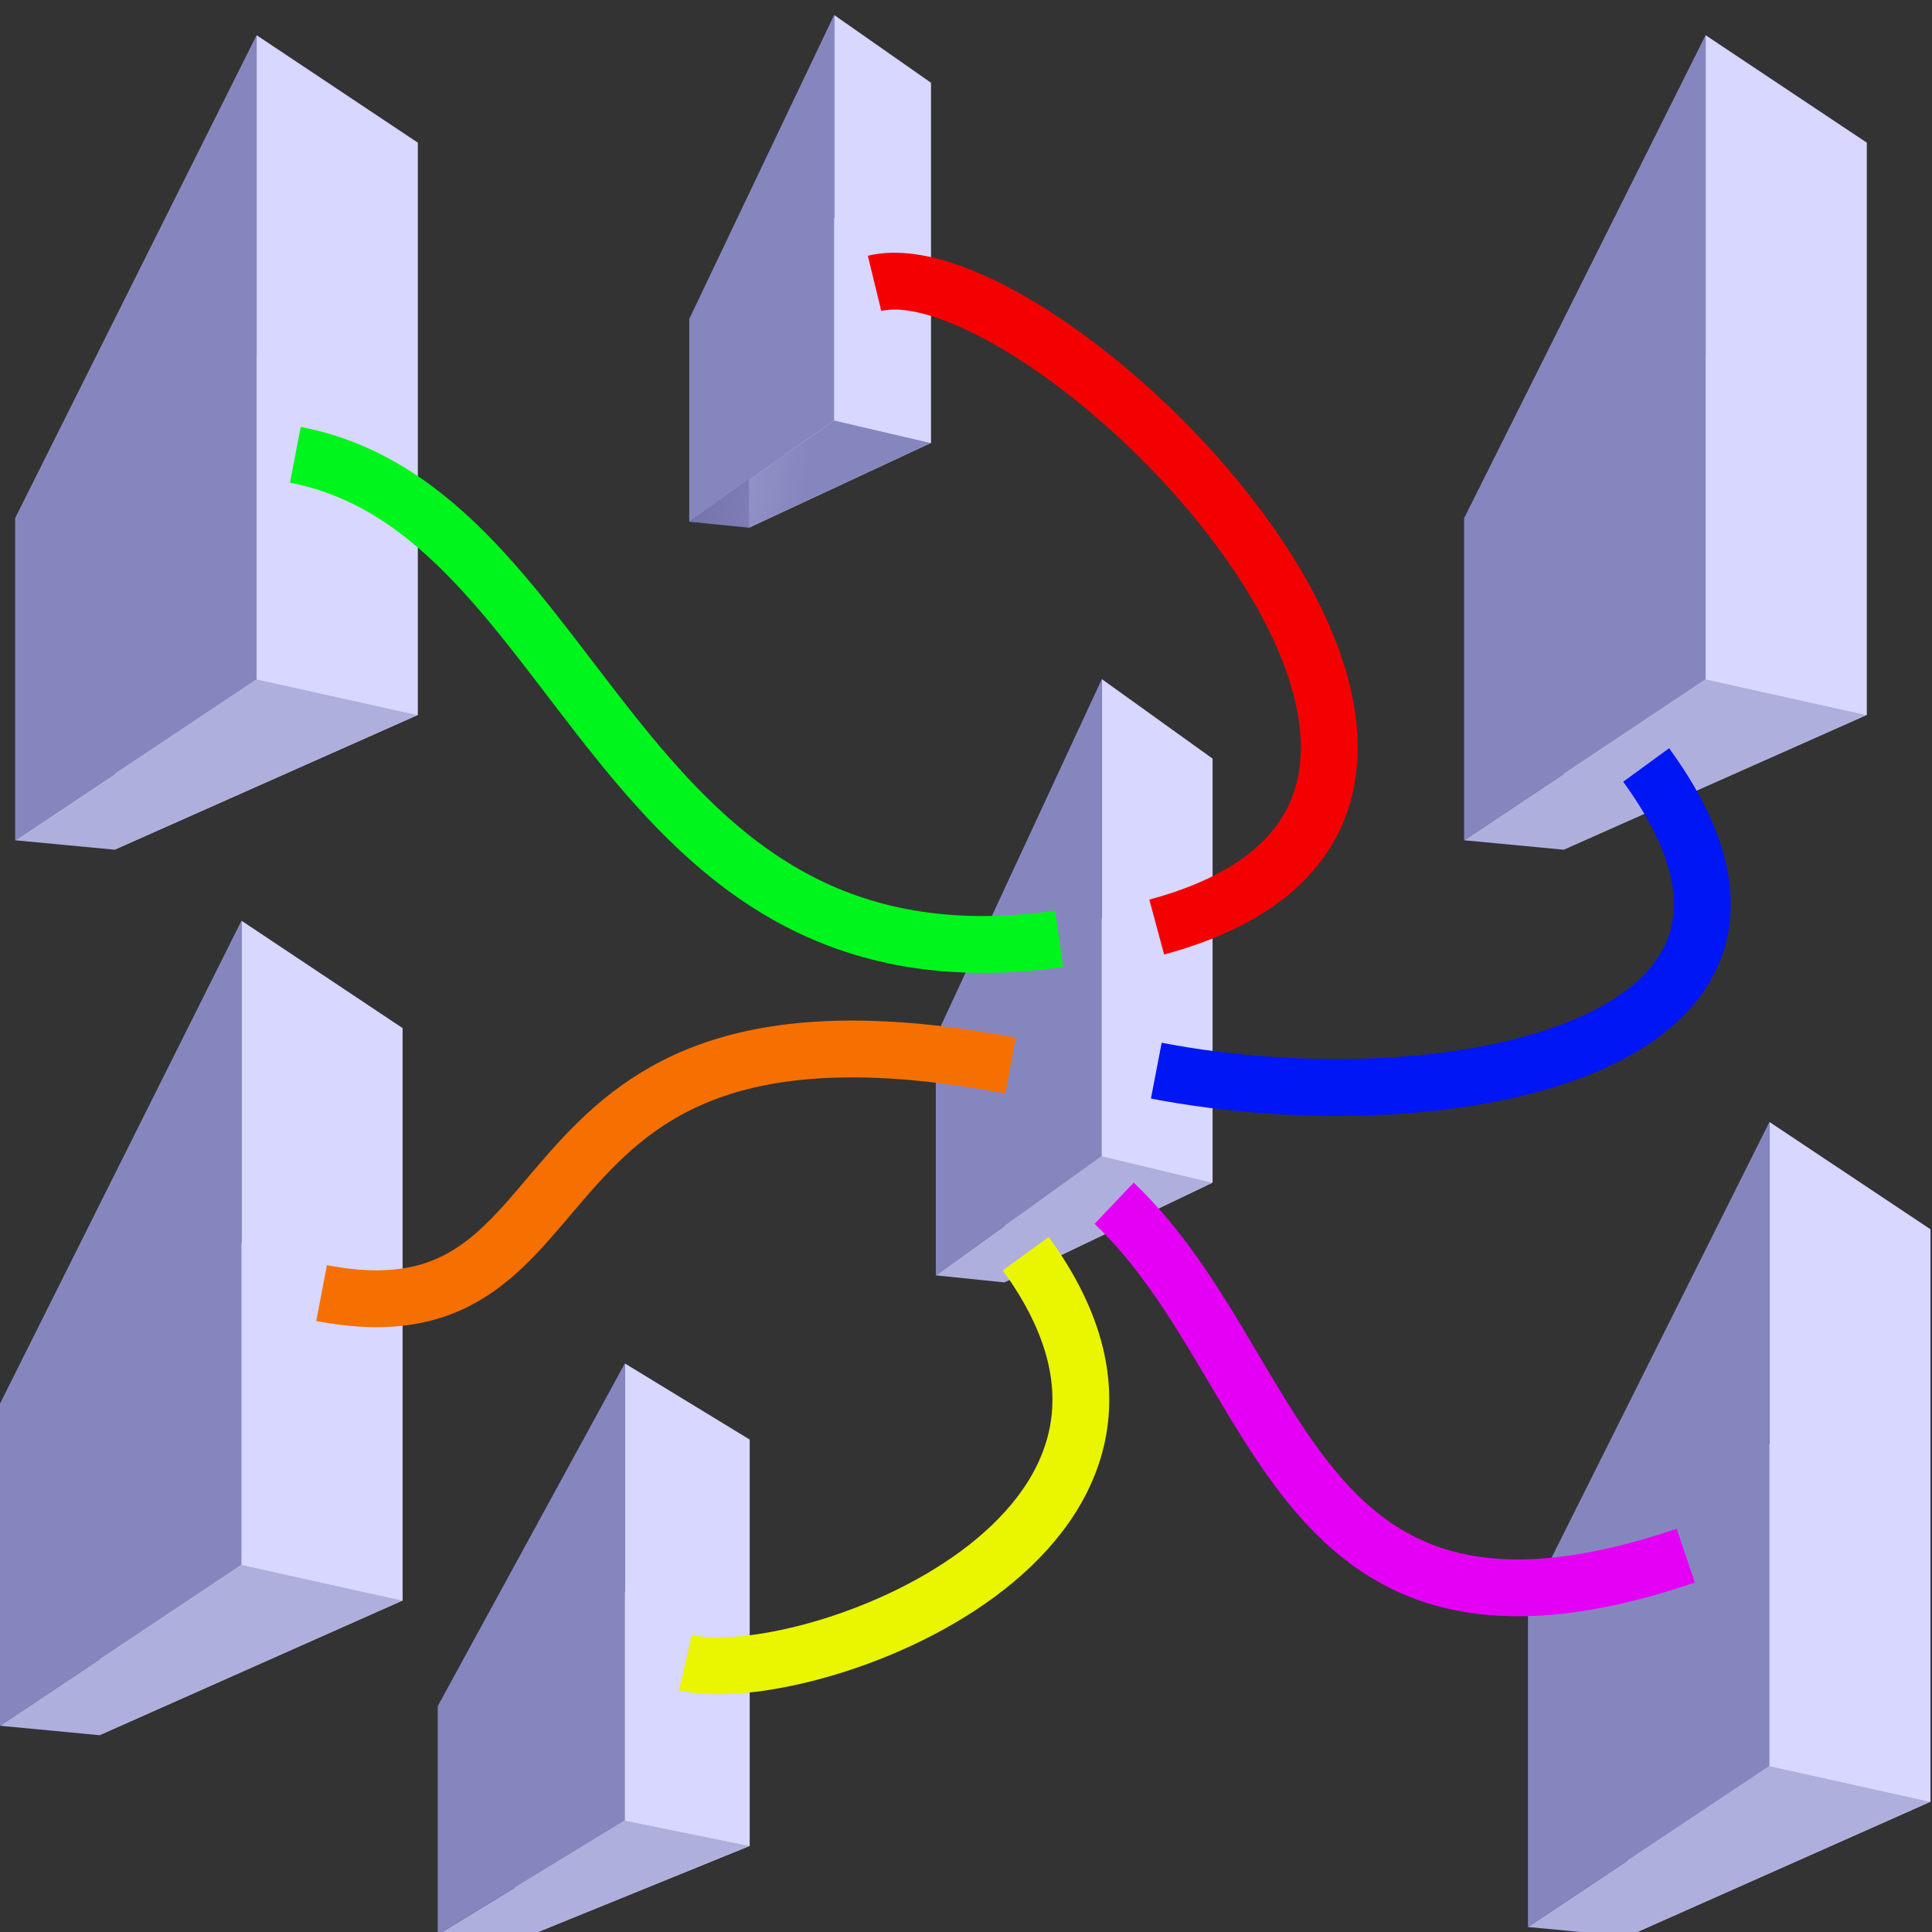
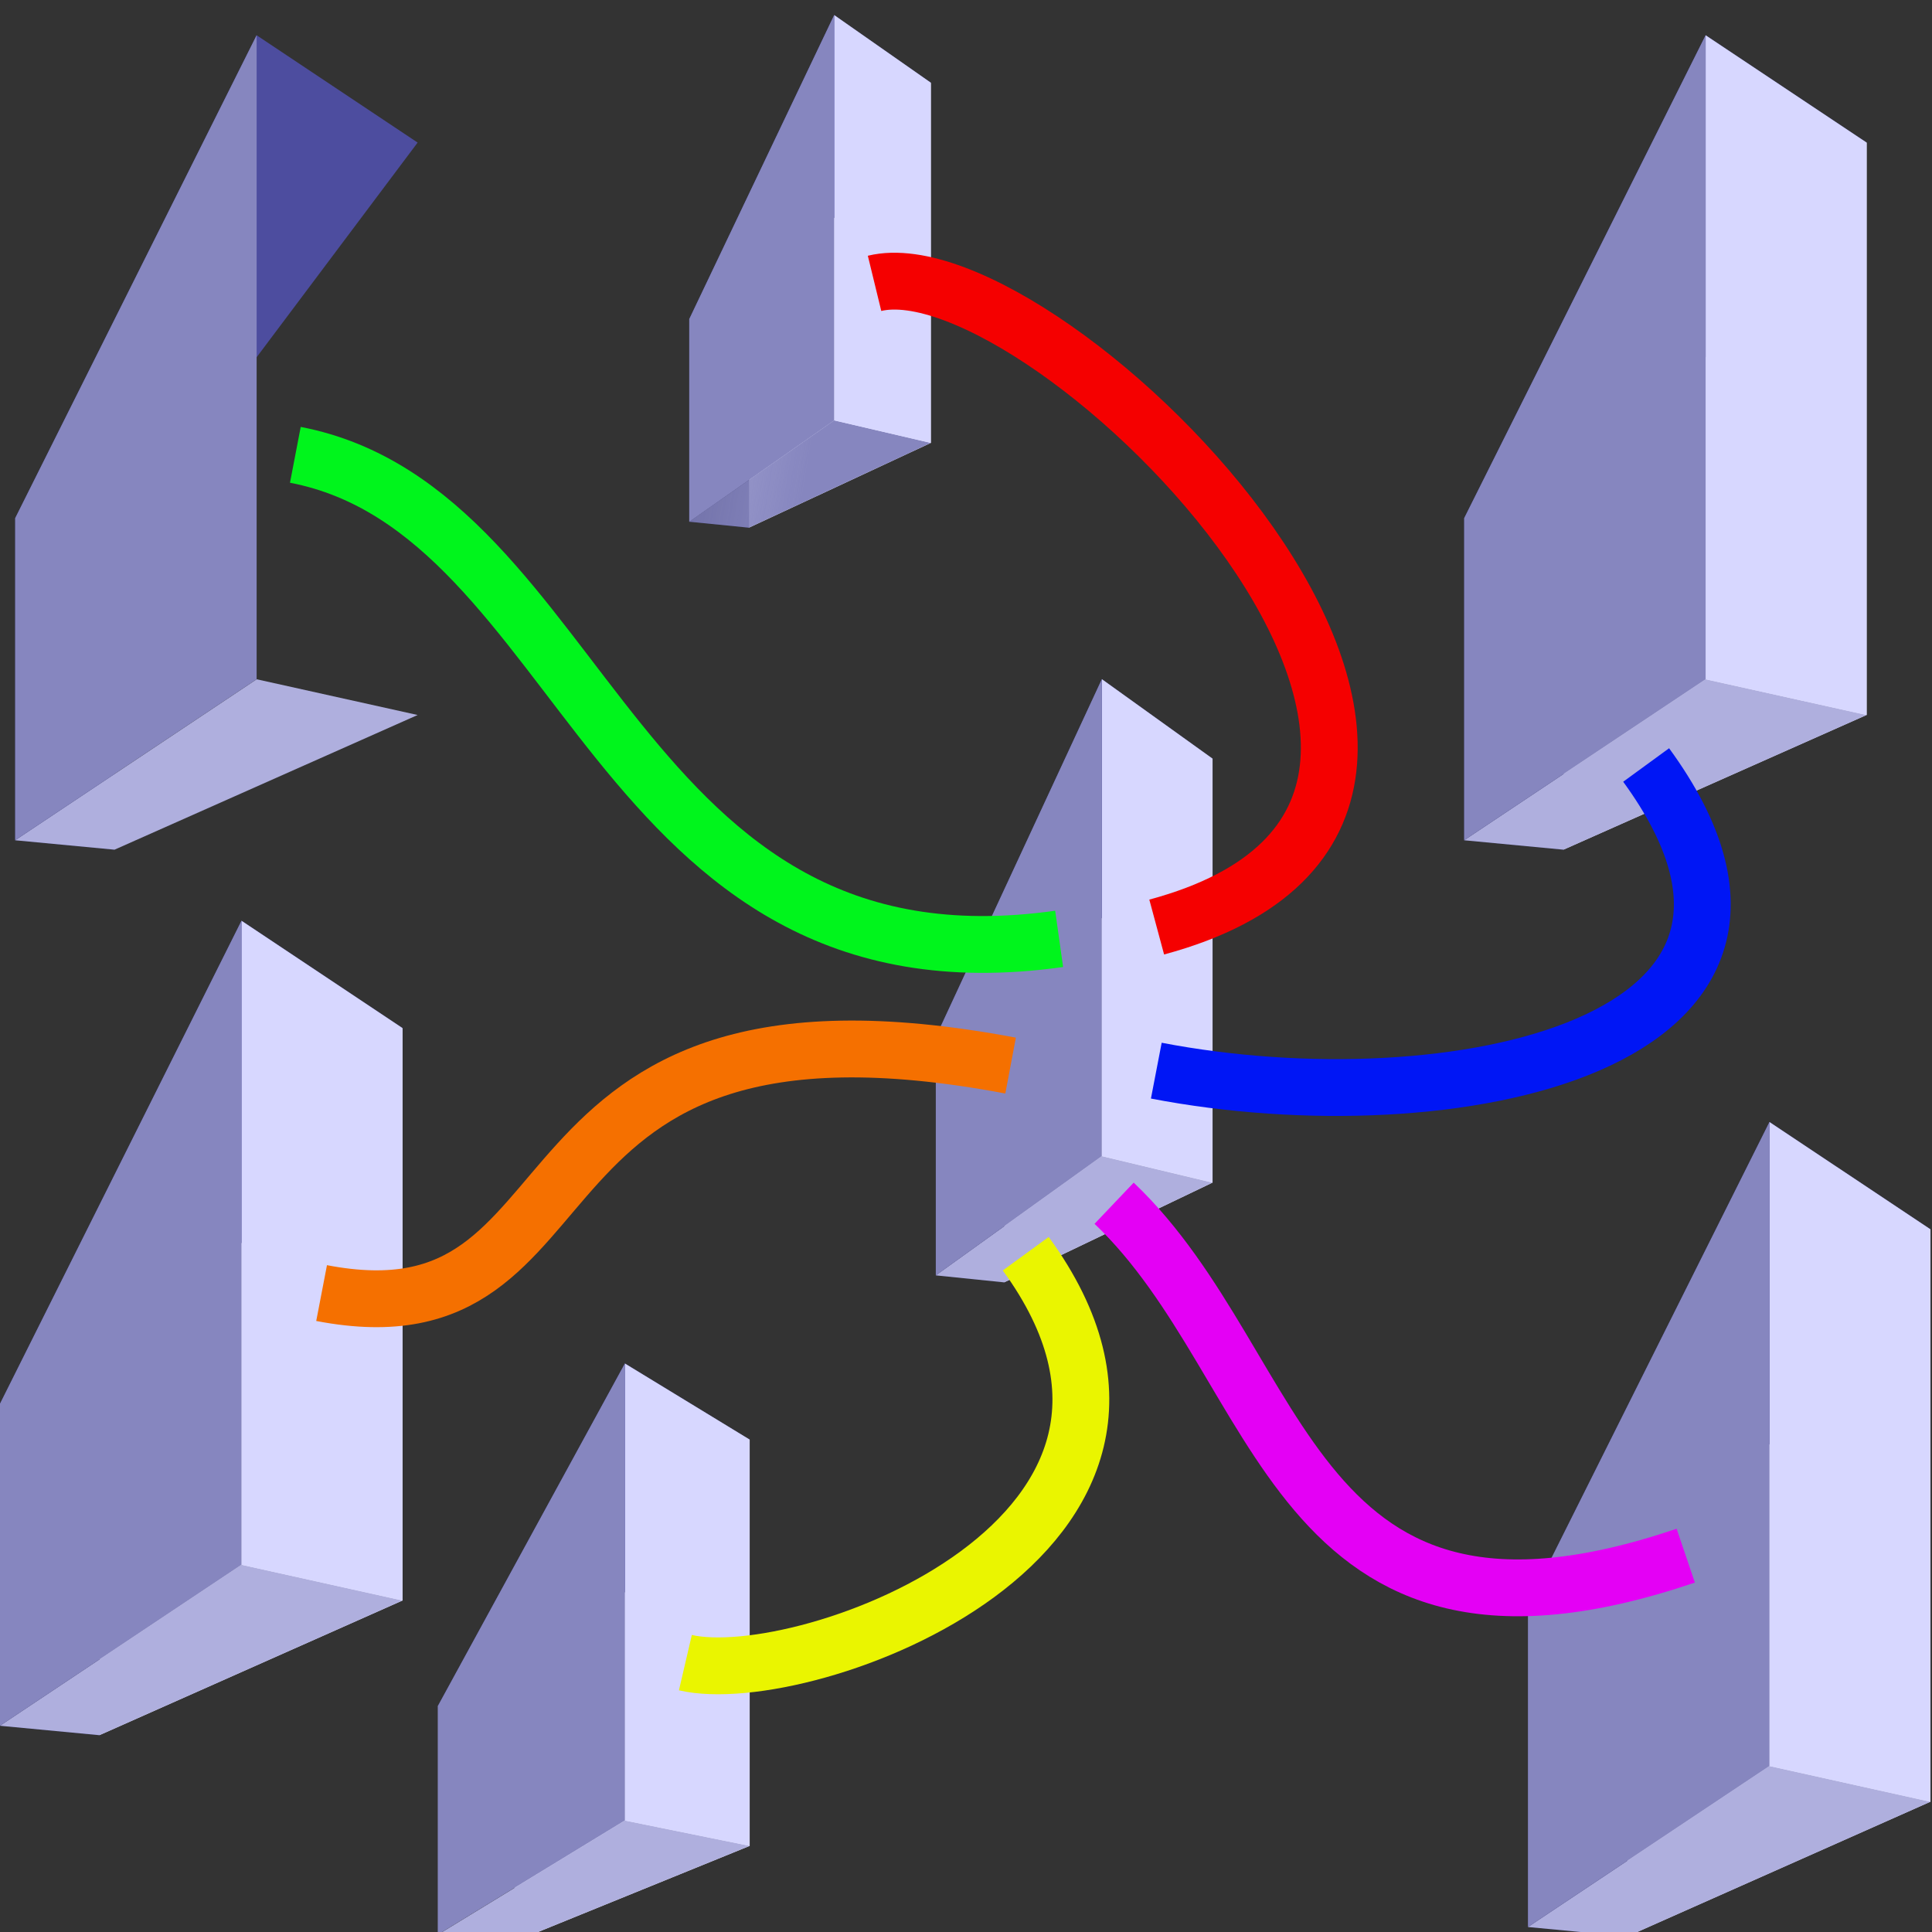
<svg xmlns="http://www.w3.org/2000/svg" xmlns:ns1="http://www.inkscape.org/namespaces/inkscape" xmlns:ns2="http://sodipodi.sourceforge.net/DTD/sodipodi-0.dtd" xmlns:ns3="http://ns.adobe.com/AdobeSVGViewerExtensions/3.0/" xmlns:xlink="http://www.w3.org/1999/xlink" width="24" height="24" id="svg3357" version="1.1" ns1:version="0.91 r13725" ns2:docname="icon.svg">
  <rect width="100%" height="100%" fill="#333333" stroke="none" />
  <defs id="defs3359">
    <linearGradient ns1:collect="always" id="linearGradient3581">
      <stop style="stop-color:#8686bf;stop-opacity:1;" offset="0" id="stop3583" />
      <stop style="stop-color:#8686bf;stop-opacity:0;" offset="1" id="stop3585" />
    </linearGradient>
    <ns1:perspective ns2:type="inkscape:persp3d" ns1:vp_x="-2.8125 : 11.5625 : 1" ns1:vp_y="0 : 1000 : 0" ns1:vp_z="21.1875 : 11.5625 : 1" ns1:persp3d-origin="9.1875 : 7.5625 : 1" id="perspective3365" />
    <linearGradient id="linearGradient3227">
      <stop style="stop-color:#f17219;stop-opacity:1" offset="0" id="stop3237" />
      <stop style="stop-color:#ea5b03;stop-opacity:1" offset="1" id="stop3231" />
    </linearGradient>
    <radialGradient id="SVGID_1_" cx="138.243" cy="48.093" r="123.335" gradientUnits="userSpaceOnUse">
      <stop offset="0" style="stop-color:#FAAF40" id="stop3185" />
      <stop offset="4.321454e-02" style="stop-color:#F9A538" id="stop3187" />
      <stop offset="0.112" style="stop-color:#F89D31" id="stop3189" />
      <stop offset="0.227" style="stop-color:#F89A2F" id="stop3191" />
      <stop offset="0.528" style="stop-color:#F7922D" id="stop3193" />
      <stop offset="1" style="stop-color:#F37B28" id="stop3195" />
      <ns3:midPointStop offset="0" style="stop-color:#FAAF40" />
      <ns3:midPointStop offset="0.198" style="stop-color:#FAAF40" />
      <ns3:midPointStop offset="0.227" style="stop-color:#F89A2F" />
      <ns3:midPointStop offset="0.606" style="stop-color:#F89A2F" />
      <ns3:midPointStop offset="1" style="stop-color:#F37B28" />
    </radialGradient>
    <linearGradient ns1:collect="always" xlink:href="#linearGradient3227-4" id="linearGradient3233-0" x1="11.533" y1="-4.092" x2="11.533" y2="12.135" gradientUnits="userSpaceOnUse" />
    <linearGradient id="linearGradient3227-4">
      <stop style="stop-color:#f17219;stop-opacity:1" offset="0" id="stop3237-7" />
      <stop style="stop-color:#ea5b03;stop-opacity:1" offset="1" id="stop3231-3" />
    </linearGradient>
    <ns1:perspective ns2:type="inkscape:persp3d" ns1:vp_x="15.1875 : 11.5625 : 1" ns1:vp_y="0 : 1000 : 0" ns1:vp_z="39.1875 : 11.5625 : 1" ns1:persp3d-origin="27.1875 : 7.5625 : 1" id="perspective3365-0" />
    <ns1:perspective ns2:type="inkscape:persp3d" ns1:vp_x="-3 : 0.5625 : 1" ns1:vp_y="0 : 1000 : 0" ns1:vp_z="21 : 0.5625 : 1" ns1:persp3d-origin="9 : -3.4375 : 1" id="perspective3365-05" />
    <ns1:perspective ns2:type="inkscape:persp3d" ns1:vp_x="15.981155 : -1.9375 : 1" ns1:vp_y="0 : 1000 : 0" ns1:vp_z="39.981155 : -1.9375 : 1" ns1:persp3d-origin="27.981155 : -5.9375 : 1" id="perspective3365-3" />
    <ns1:perspective ns2:type="inkscape:persp3d" ns1:vp_x="3.1125 : -1.4534884 : 1" ns1:vp_y="0 : 709.6657 : 0" ns1:vp_z="21.7125 : -1.4534884 : 1" ns1:persp3d-origin="12.4125 : -4.2921512 : 1" id="perspective3365-2" />
    <ns1:perspective ns2:type="inkscape:persp3d" ns1:vp_x="6.7625 : 16.260174 : 1" ns1:vp_y="0 : 629.36047 : 0" ns1:vp_z="21.1625 : 16.260174 : 1" ns1:persp3d-origin="13.9625 : 13.742733 : 1" id="perspective3365-27" />
    <ns1:perspective ns2:type="inkscape:persp3d" ns1:vp_x="9.5625 : 6.6758721 : 1" ns1:vp_y="0 : 740.55233 : 0" ns1:vp_z="26.0625 : 6.6758721 : 1" ns1:persp3d-origin="17.8125 : 3.7136628 : 1" id="perspective3365-0-5" />
    <linearGradient ns1:collect="always" xlink:href="#linearGradient3581" id="linearGradient3587" x1="10" y1="-2" x2="4" y2="-3" gradientUnits="userSpaceOnUse" />
  </defs>
  <ns2:namedview id="base" pagecolor="#ffffff" bordercolor="#666666" borderopacity="1.0" ns1:pageopacity="0.0" ns1:pageshadow="2" ns1:zoom="22.627417" ns1:cx="8.3933433" ns1:cy="11.303675" ns1:current-layer="layer1" showgrid="true" ns1:grid-bbox="true" ns1:document-units="px" showborder="true" ns1:showpageshadow="false" ns1:window-width="1600" ns1:window-height="838" ns1:window-x="-8" ns1:window-y="-8" ns1:window-maximized="1">
    <ns1:grid type="xygrid" id="grid4043" empspacing="5" visible="true" enabled="true" snapvisiblegridlinesonly="true" />
  </ns2:namedview>
  <g id="layer1" ns1:label="Layer 1" ns1:groupmode="layer" transform="translate(0,8)">
    <path style="fill:#ffffff;fill-opacity:1;stroke:none" d="m -17.158,-6.823 0,5 2,0 0,-5 z" id="path4070" ns1:connector-curvature="0" ns2:nodetypes="ccccc" />
    <path ns1:connector-curvature="0" id="path4072" d="m -8.158,-6.823 0,5 2,0 0,-5 z" style="fill:#ffffff;fill-opacity:1;stroke:none" ns2:nodetypes="ccccc" />
    <g ns2:type="inkscape:box3d" id="g3367" style="fill:#ffffff;fill-opacity:1" ns1:perspectiveID="#perspective3365" ns1:corner0="3 : 0.028 : 0 : 1" ns1:corner7="1 : 0.012 : 0.25 : 1">
-       <path ns2:type="inkscape:box3dside" id="path3379" style="fill:#e9e9ff;fill-rule:evenodd;stroke:none;stroke-width:1px;stroke-linecap:butt;stroke-linejoin:round;stroke-opacity:1" ns1:box3dsidetype="11" d="M 1.423,-1.21 5.188,-6.229 l 0,7.111 -3.765,1.673 z" points="5.188,-6.229 5.188,0.882 1.423,2.555 1.423,-1.21 " />
      <path ns2:type="inkscape:box3dside" id="path3369" style="fill:#353564;fill-rule:evenodd;stroke:none;stroke-width:1px;stroke-linecap:butt;stroke-linejoin:round;stroke-opacity:1" ns1:box3dsidetype="6" d="m 0.188,-1.562 0,4 1.235,0.118 0,-3.765 z" points="0.188,2.438 1.423,2.555 1.423,-1.21 0.188,-1.562 " />
      <path ns2:type="inkscape:box3dside" id="path3371" style="fill:#4d4d9f;fill-rule:evenodd;stroke:none;stroke-width:1px;stroke-linecap:butt;stroke-linejoin:round;stroke-opacity:1" ns1:box3dsidetype="5" d="m 0.188,-1.562 3,-6 2,1.333 -3.765,5.02 z" points="3.188,-7.562 5.188,-6.229 1.423,-1.21 0.188,-1.562 " />
      <path ns2:type="inkscape:box3dside" id="path3377" style="fill:#afafde;fill-rule:evenodd;stroke:none;stroke-width:1px;stroke-linecap:butt;stroke-linejoin:round;stroke-opacity:1" ns1:box3dsidetype="13" d="m 0.188,2.438 3,-2 2,0.444 -3.765,1.673 z" points="3.188,0.438 5.188,0.882 1.423,2.555 0.188,2.438 " />
-       <path ns2:type="inkscape:box3dside" id="path3375" style="fill:#d7d7ff;fill-rule:evenodd;stroke:none;stroke-width:1px;stroke-linecap:butt;stroke-linejoin:round;stroke-opacity:1" ns1:box3dsidetype="14" d="m 3.188,-7.562 0,8 2,0.444 0,-7.111 z" points="3.188,0.438 5.188,0.882 5.188,-6.229 3.188,-7.562 " />
      <path ns2:type="inkscape:box3dside" id="path3373" style="fill:#8686bf;fill-rule:evenodd;stroke:none;stroke-width:1px;stroke-linecap:butt;stroke-linejoin:round;stroke-opacity:1" ns1:box3dsidetype="3" d="m 0.188,-1.562 3,-6 0,8 -3,2 z" points="3.188,-7.562 3.188,0.438 0.188,2.438 0.188,-1.562 " />
    </g>
    <g ns2:type="inkscape:box3d" id="g3367-7" style="fill:#ffffff;fill-opacity:1" ns1:perspectiveID="#perspective3365-0" ns1:corner0="3 : 0.028 : 0 : 1" ns1:corner7="1 : 0.012 : 0.25 : 1">
      <path ns2:type="inkscape:box3dside" id="path3379-2" style="fill:#e9e9ff;fill-rule:evenodd;stroke:none;stroke-width:1px;stroke-linecap:butt;stroke-linejoin:round;stroke-opacity:1" ns1:box3dsidetype="11" d="m 19.423,-1.21 3.765,-5.02 0,7.111 -3.765,1.673 z" points="23.188,-6.229 23.188,0.882 19.423,2.555 19.423,-1.21 " />
      <path ns2:type="inkscape:box3dside" id="path3369-9" style="fill:#353564;fill-rule:evenodd;stroke:none;stroke-width:1px;stroke-linecap:butt;stroke-linejoin:round;stroke-opacity:1" ns1:box3dsidetype="6" d="m 18.188,-1.562 0,4 1.235,0.118 0,-3.765 z" points="18.188,2.438 19.423,2.555 19.423,-1.21 18.188,-1.562 " />
      <path ns2:type="inkscape:box3dside" id="path3371-2" style="fill:#4d4d9f;fill-rule:evenodd;stroke:none;stroke-width:1px;stroke-linecap:butt;stroke-linejoin:round;stroke-opacity:1" ns1:box3dsidetype="5" d="m 18.188,-1.562 3,-6 2,1.333 -3.765,5.02 z" points="21.188,-7.562 23.188,-6.229 19.423,-1.21 18.188,-1.562 " />
      <path ns2:type="inkscape:box3dside" id="path3377-8" style="fill:#afafde;fill-rule:evenodd;stroke:none;stroke-width:1px;stroke-linecap:butt;stroke-linejoin:round;stroke-opacity:1" ns1:box3dsidetype="13" d="m 18.188,2.438 3,-2 2,0.444 -3.765,1.673 z" points="21.188,0.438 23.188,0.882 19.423,2.555 18.188,2.438 " />
      <path ns2:type="inkscape:box3dside" id="path3375-9" style="fill:#d7d7ff;fill-rule:evenodd;stroke:none;stroke-width:1px;stroke-linecap:butt;stroke-linejoin:round;stroke-opacity:1" ns1:box3dsidetype="14" d="m 21.188,-7.562 0,8 2,0.444 0,-7.111 z" points="21.188,0.438 23.188,0.882 23.188,-6.229 21.188,-7.562 " />
      <path ns2:type="inkscape:box3dside" id="path3373-0" style="fill:#8686bf;fill-rule:evenodd;stroke:none;stroke-width:1px;stroke-linecap:butt;stroke-linejoin:round;stroke-opacity:1" ns1:box3dsidetype="3" d="m 18.188,-1.562 3,-6 0,8 -3,2 z" points="21.188,-7.562 21.188,0.438 18.188,2.438 18.188,-1.562 " />
    </g>
    <g ns2:type="inkscape:box3d" id="g3367-6" style="fill:#ffffff;fill-opacity:1" ns1:perspectiveID="#perspective3365-05" ns1:corner0="3 : 0.028 : 0 : 1" ns1:corner7="1 : 0.012 : 0.25 : 1">
      <path ns2:type="inkscape:box3dside" id="path3379-8" style="fill:#e9e9ff;fill-rule:evenodd;stroke:none;stroke-width:1px;stroke-linecap:butt;stroke-linejoin:round;stroke-opacity:1" ns1:box3dsidetype="11" d="M 1.235,9.79 5,4.771 5,11.882 1.235,13.555 Z" points="5,4.771 5,11.882 1.235,13.555 1.235,9.79 " />
      <path ns2:type="inkscape:box3dside" id="path3369-0" style="fill:#353564;fill-rule:evenodd;stroke:none;stroke-width:1px;stroke-linecap:butt;stroke-linejoin:round;stroke-opacity:1" ns1:box3dsidetype="6" d="m 0,9.438 0,4 1.235,0.118 0,-3.765 z" points="0,13.438 1.235,13.555 1.235,9.79 0,9.438 " />
      <path ns2:type="inkscape:box3dside" id="path3371-0" style="fill:#4d4d9f;fill-rule:evenodd;stroke:none;stroke-width:1px;stroke-linecap:butt;stroke-linejoin:round;stroke-opacity:1" ns1:box3dsidetype="5" d="m 0,9.438 3,-6 2,1.333 -3.765,5.02 z" points="3,3.438 5,4.771 1.235,9.79 0,9.438 " />
      <path ns2:type="inkscape:box3dside" id="path3377-1" style="fill:#afafde;fill-rule:evenodd;stroke:none;stroke-width:1px;stroke-linecap:butt;stroke-linejoin:round;stroke-opacity:1" ns1:box3dsidetype="13" d="m 0,13.438 3,-2 2,0.444 -3.765,1.673 z" points="3,11.438 5,11.882 1.235,13.555 0,13.438 " />
      <path ns2:type="inkscape:box3dside" id="path3375-2" style="fill:#d7d7ff;fill-rule:evenodd;stroke:none;stroke-width:1px;stroke-linecap:butt;stroke-linejoin:round;stroke-opacity:1" ns1:box3dsidetype="14" d="m 3,3.438 0,8 2,0.444 0,-7.111 z" points="3,11.438 5,11.882 5,4.771 3,3.438 " />
      <path ns2:type="inkscape:box3dside" id="path3373-00" style="fill:#8686bf;fill-rule:evenodd;stroke:none;stroke-width:1px;stroke-linecap:butt;stroke-linejoin:round;stroke-opacity:1" ns1:box3dsidetype="3" d="m 0,9.438 3,-6 0,8 -3,2 z" points="3,3.438 3,11.438 0,13.438 0,9.438 " />
    </g>
    <g ns2:type="inkscape:box3d" id="g3367-0" style="fill:#ffffff;fill-opacity:1" ns1:perspectiveID="#perspective3365-3" ns1:corner0="3 : 0.028 : 0 : 1" ns1:corner7="1 : 0.012 : 0.25 : 1">
      <path ns2:type="inkscape:box3dside" id="path3379-7" style="fill:#e9e9ff;fill-rule:evenodd;stroke:none;stroke-width:1px;stroke-linecap:butt;stroke-linejoin:round;stroke-opacity:1" ns1:box3dsidetype="11" d="m 20.216,12.29 3.765,-5.02 0,7.111 -3.765,1.673 z" points="23.981,7.271 23.981,14.382 20.216,16.055 20.216,12.29 " />
      <path ns2:type="inkscape:box3dside" id="path3369-6" style="fill:#353564;fill-rule:evenodd;stroke:none;stroke-width:1px;stroke-linecap:butt;stroke-linejoin:round;stroke-opacity:1" ns1:box3dsidetype="6" d="m 18.981,11.938 0,4 1.235,0.118 0,-3.765 z" points="18.981,15.938 20.216,16.055 20.216,12.29 18.981,11.938 " />
      <path ns2:type="inkscape:box3dside" id="path3371-1" style="fill:#4d4d9f;fill-rule:evenodd;stroke:none;stroke-width:1px;stroke-linecap:butt;stroke-linejoin:round;stroke-opacity:1" ns1:box3dsidetype="5" d="m 18.981,11.938 3,-6 2,1.333 -3.765,5.02 z" points="21.981,5.938 23.981,7.271 20.216,12.29 18.981,11.938 " />
      <path ns2:type="inkscape:box3dside" id="path3377-7" style="fill:#afafde;fill-rule:evenodd;stroke:none;stroke-width:1px;stroke-linecap:butt;stroke-linejoin:round;stroke-opacity:1" ns1:box3dsidetype="13" d="m 18.981,15.938 3,-2 2,0.444 -3.765,1.673 z" points="21.981,13.938 23.981,14.382 20.216,16.055 18.981,15.938 " />
      <path ns2:type="inkscape:box3dside" id="path3375-1" style="fill:#d7d7ff;fill-rule:evenodd;stroke:none;stroke-width:1px;stroke-linecap:butt;stroke-linejoin:round;stroke-opacity:1" ns1:box3dsidetype="14" d="m 21.981,5.938 0,8 2,0.444 0,-7.111 z" points="21.981,13.938 23.981,14.382 23.981,7.271 21.981,5.938 " />
      <path ns2:type="inkscape:box3dside" id="path3373-9" style="fill:#8686bf;fill-rule:evenodd;stroke:none;stroke-width:1px;stroke-linecap:butt;stroke-linejoin:round;stroke-opacity:1" ns1:box3dsidetype="3" d="m 18.981,11.938 3,-6 0,8 -3,2 z" points="21.981,5.938 21.981,13.938 18.981,15.938 18.981,11.938 " />
    </g>
    <g ns2:type="inkscape:box3d" id="g3367-09" style="fill:#ffffff;fill-opacity:1" ns1:perspectiveID="#perspective3365-2" ns1:corner0="3 : 0.028 : 0 : 1" ns1:corner7="1 : 0.012 : 0.25 : 1">
-       <path ns2:type="inkscape:box3dside" id="path3379-1" style="fill:#e9e9ff;fill-rule:evenodd;stroke:none;stroke-width:1px;stroke-linecap:butt;stroke-linejoin:round;stroke-opacity:1" ns1:box3dsidetype="11" d="M 6.395,13.446 9.312,9.884 l 0,5.047 -2.918,1.187 z" points="9.312,9.884 9.312,14.93 6.395,16.118 6.395,13.446 " />
-       <path ns2:type="inkscape:box3dside" id="path3369-3" style="fill:#353564;fill-rule:evenodd;stroke:none;stroke-width:1px;stroke-linecap:butt;stroke-linejoin:round;stroke-opacity:1" ns1:box3dsidetype="6" d="m 5.438,13.195 0,2.839 0.957,0.083 0,-2.672 z" points="5.438,16.034 6.395,16.118 6.395,13.446 5.438,13.195 " />
+       <path ns2:type="inkscape:box3dside" id="path3379-1" style="fill:#e9e9ff;fill-rule:evenodd;stroke:none;stroke-width:1px;stroke-linecap:butt;stroke-linejoin:round;stroke-opacity:1" ns1:box3dsidetype="11" d="M 6.395,13.446 9.312,9.884 l 0,5.047 -2.918,1.187 " points="9.312,9.884 9.312,14.93 6.395,16.118 6.395,13.446 " />
      <path ns2:type="inkscape:box3dside" id="path3371-3" style="fill:#4d4d9f;fill-rule:evenodd;stroke:none;stroke-width:1px;stroke-linecap:butt;stroke-linejoin:round;stroke-opacity:1" ns1:box3dsidetype="5" d="M 5.438,13.195 7.763,8.938 9.312,9.884 6.395,13.446 Z" points="7.763,8.938 9.312,9.884 6.395,13.446 5.438,13.195 " />
      <path ns2:type="inkscape:box3dside" id="path3377-74" style="fill:#afafde;fill-rule:evenodd;stroke:none;stroke-width:1px;stroke-linecap:butt;stroke-linejoin:round;stroke-opacity:1" ns1:box3dsidetype="13" d="m 5.438,16.034 2.325,-1.419 1.55,0.315 -2.918,1.187 z" points="7.763,14.615 9.312,14.93 6.395,16.118 5.438,16.034 " />
      <path ns2:type="inkscape:box3dside" id="path3375-0" style="fill:#d7d7ff;fill-rule:evenodd;stroke:none;stroke-width:1px;stroke-linecap:butt;stroke-linejoin:round;stroke-opacity:1" ns1:box3dsidetype="14" d="m 7.763,8.938 0,5.677 1.55,0.315 0,-5.047 z" points="7.763,14.615 9.312,14.93 9.312,9.884 7.763,8.938 " />
      <path ns2:type="inkscape:box3dside" id="path3373-3" style="fill:#8686bf;fill-rule:evenodd;stroke:none;stroke-width:1px;stroke-linecap:butt;stroke-linejoin:round;stroke-opacity:1" ns1:box3dsidetype="3" d="m 5.438,13.195 2.325,-4.258 0,5.677 -2.325,1.419 z" points="7.763,8.938 7.763,14.615 5.438,16.034 5.438,13.195 " />
    </g>
    <g ns2:type="inkscape:box3d" id="g3367-9" style="fill:#ffffff;fill-opacity:1" ns1:perspectiveID="#perspective3365-27" ns1:corner0="3 : 0.028 : 0 : 1" ns1:corner7="1 : 0.012 : 0.25 : 1">
      <path ns2:type="inkscape:box3dside" id="path3379-4" style="fill:#e9e9ff;fill-rule:evenodd;stroke:none;stroke-width:1px;stroke-linecap:butt;stroke-linejoin:round;stroke-opacity:1" ns1:box3dsidetype="11" d="m 9.304,-3.814 2.259,-3.159 0,4.475 -2.259,1.053 z" points="11.562,-6.973 11.562,-2.498 9.304,-1.445 9.304,-3.814 " />
      <path ns2:type="inkscape:box3dside" id="path3369-2" style="fill:#353564;fill-rule:evenodd;stroke:none;stroke-width:1px;stroke-linecap:butt;stroke-linejoin:round;stroke-opacity:1" ns1:box3dsidetype="6" d="m 8.562,-4.036 0,2.517 0.741,0.074 0,-2.369 z" points="8.562,-1.519 9.304,-1.445 9.304,-3.814 8.562,-4.036 " />
      <path ns2:type="inkscape:box3dside" id="path3371-6" style="fill:#4d4d9f;fill-rule:evenodd;stroke:none;stroke-width:1px;stroke-linecap:butt;stroke-linejoin:round;stroke-opacity:1" ns1:box3dsidetype="5" d="m 8.562,-4.036 1.8,-3.776 1.2,0.839 -2.259,3.159 z" points="10.363,-7.813 11.562,-6.973 9.304,-3.814 8.562,-4.036 " />
      <path ns2:type="inkscape:box3dside" id="path3377-19" style="fill:url(#linearGradient3587);fill-rule:evenodd;stroke:none;stroke-width:1px;stroke-linecap:butt;stroke-linejoin:round;stroke-opacity:1;fill-opacity:1" ns1:box3dsidetype="13" d="m 8.562,-1.519 1.8,-1.259 1.2,0.28 -2.259,1.053 z" points="10.363,-2.778 11.562,-2.498 9.304,-1.445 8.562,-1.519 " />
      <path ns2:type="inkscape:box3dside" id="path3375-28" style="fill:#d7d7ff;fill-rule:evenodd;stroke:none;stroke-width:1px;stroke-linecap:butt;stroke-linejoin:round;stroke-opacity:1" ns1:box3dsidetype="14" d="m 10.363,-7.813 0,5.035 1.2,0.28 0,-4.475 z" points="10.363,-2.778 11.562,-2.498 11.562,-6.973 10.363,-7.813 " />
      <path ns2:type="inkscape:box3dside" id="path3373-93" style="fill:#8686bf;fill-rule:evenodd;stroke:none;stroke-width:1px;stroke-linecap:butt;stroke-linejoin:round;stroke-opacity:1" ns1:box3dsidetype="3" d="m 8.562,-4.036 1.8,-3.776 0,5.035 -1.8,1.259 z" points="10.363,-7.813 10.363,-2.778 8.562,-1.519 8.562,-4.036 " />
    </g>
    <g ns2:type="inkscape:box3d" id="g3367-7-4" style="fill:#ffffff;fill-opacity:1" ns1:perspectiveID="#perspective3365-0-5" ns1:corner0="3 : 0.028 : 0 : 1" ns1:corner7="1 : 0.012 : 0.25 : 1">
      <path ns2:type="inkscape:box3dside" id="path3379-2-9" style="fill:#e9e9ff;fill-rule:evenodd;stroke:none;stroke-width:1px;stroke-linecap:butt;stroke-linejoin:round;stroke-opacity:1" ns1:box3dsidetype="11" d="M 12.474,5.142 15.062,1.425 l 0,5.266 -2.588,1.239 z" points="15.062,1.425 15.062,6.691 12.474,7.93 12.474,5.142 " />
      <path ns2:type="inkscape:box3dside" id="path3369-9-6" style="fill:#353564;fill-rule:evenodd;stroke:none;stroke-width:1px;stroke-linecap:butt;stroke-linejoin:round;stroke-opacity:1" ns1:box3dsidetype="6" d="m 11.625,4.881 0,2.962 0.849,0.087 0,-2.788 z" points="11.625,7.843 12.474,7.93 12.474,5.142 11.625,4.881 " />
      <path ns2:type="inkscape:box3dside" id="path3371-2-5" style="fill:#4d4d9f;fill-rule:evenodd;stroke:none;stroke-width:1px;stroke-linecap:butt;stroke-linejoin:round;stroke-opacity:1" ns1:box3dsidetype="5" d="M 11.625,4.881 13.688,0.437 15.062,1.425 12.474,5.142 Z" points="13.688,0.437 15.062,1.425 12.474,5.142 11.625,4.881 " />
      <path ns2:type="inkscape:box3dside" id="path3377-8-8" style="fill:#afafde;fill-rule:evenodd;stroke:none;stroke-width:1px;stroke-linecap:butt;stroke-linejoin:round;stroke-opacity:1" ns1:box3dsidetype="13" d="m 11.625,7.843 2.062,-1.481 1.375,0.329 -2.588,1.239 z" points="13.688,6.362 15.062,6.691 12.474,7.93 11.625,7.843 " />
      <path ns2:type="inkscape:box3dside" id="path3375-9-2" style="fill:#d7d7ff;fill-rule:evenodd;stroke:none;stroke-width:1px;stroke-linecap:butt;stroke-linejoin:round;stroke-opacity:1" ns1:box3dsidetype="14" d="m 13.688,0.437 0,5.924 1.375,0.329 0,-5.266 z" points="13.688,6.362 15.062,6.691 15.062,1.425 13.688,0.437 " />
      <path ns2:type="inkscape:box3dside" id="path3373-0-1" style="fill:#8686bf;fill-rule:evenodd;stroke:none;stroke-width:1px;stroke-linecap:butt;stroke-linejoin:round;stroke-opacity:1" ns1:box3dsidetype="3" d="m 11.625,4.881 2.062,-4.443 0,5.924 -2.062,1.481 z" points="13.688,0.437 13.688,6.362 11.625,7.843 11.625,4.881 " />
    </g>
    <path style="fill:none;fill-rule:evenodd;stroke:#f50000;stroke-width:0.706px;stroke-linecap:butt;stroke-linejoin:miter;stroke-opacity:1" d="M 10.864,-4.48 C 13,-5 20,2 14.369,3.516" id="path3611" ns1:connector-curvature="0" ns2:nodetypes="cc" />
    <path style="fill:none;fill-rule:evenodd;stroke:#0016f5;stroke-width:0.706px;stroke-linecap:butt;stroke-linejoin:miter;stroke-opacity:1" d="M 20.449,1.503 C 23,5 18,6 14.364,5.3" id="path3611-0" ns1:connector-curvature="0" ns2:nodetypes="cc" />
    <path style="fill:none;fill-rule:evenodd;stroke:#e400f5;stroke-width:0.706px;stroke-linecap:butt;stroke-linejoin:miter;stroke-opacity:1" d="M 20.941,11.325 C 16,13 16,9 13.84,6.947" id="path3611-0-1" ns1:connector-curvature="0" ns2:nodetypes="cc" />
    <path style="fill:none;fill-rule:evenodd;stroke:#eaf500;stroke-width:0.706px;stroke-linecap:butt;stroke-linejoin:miter;stroke-opacity:1" d="M 12.742,7.574 C 15.294,11.072 10,13 8.514,12.654" id="path3611-0-0" ns1:connector-curvature="0" ns2:nodetypes="cc" />
    <path style="fill:none;fill-rule:evenodd;stroke:#f57000;stroke-width:0.706px;stroke-linecap:butt;stroke-linejoin:miter;stroke-opacity:1" d="M 12.554,5.237 C 6,4 7.631,8.763 3.995,8.063" id="path3611-0-9" ns1:connector-curvature="0" ns2:nodetypes="cc" />
    <path style="fill:none;fill-rule:evenodd;stroke:#00f51c;stroke-width:0.706px;stroke-linecap:butt;stroke-linejoin:miter;stroke-opacity:1" d="M 13.157,3.663 C 7.591,4.447 7.305,-1.651 3.669,-2.35" id="path3611-0-09" ns1:connector-curvature="0" ns2:nodetypes="cc" />
  </g>
</svg>